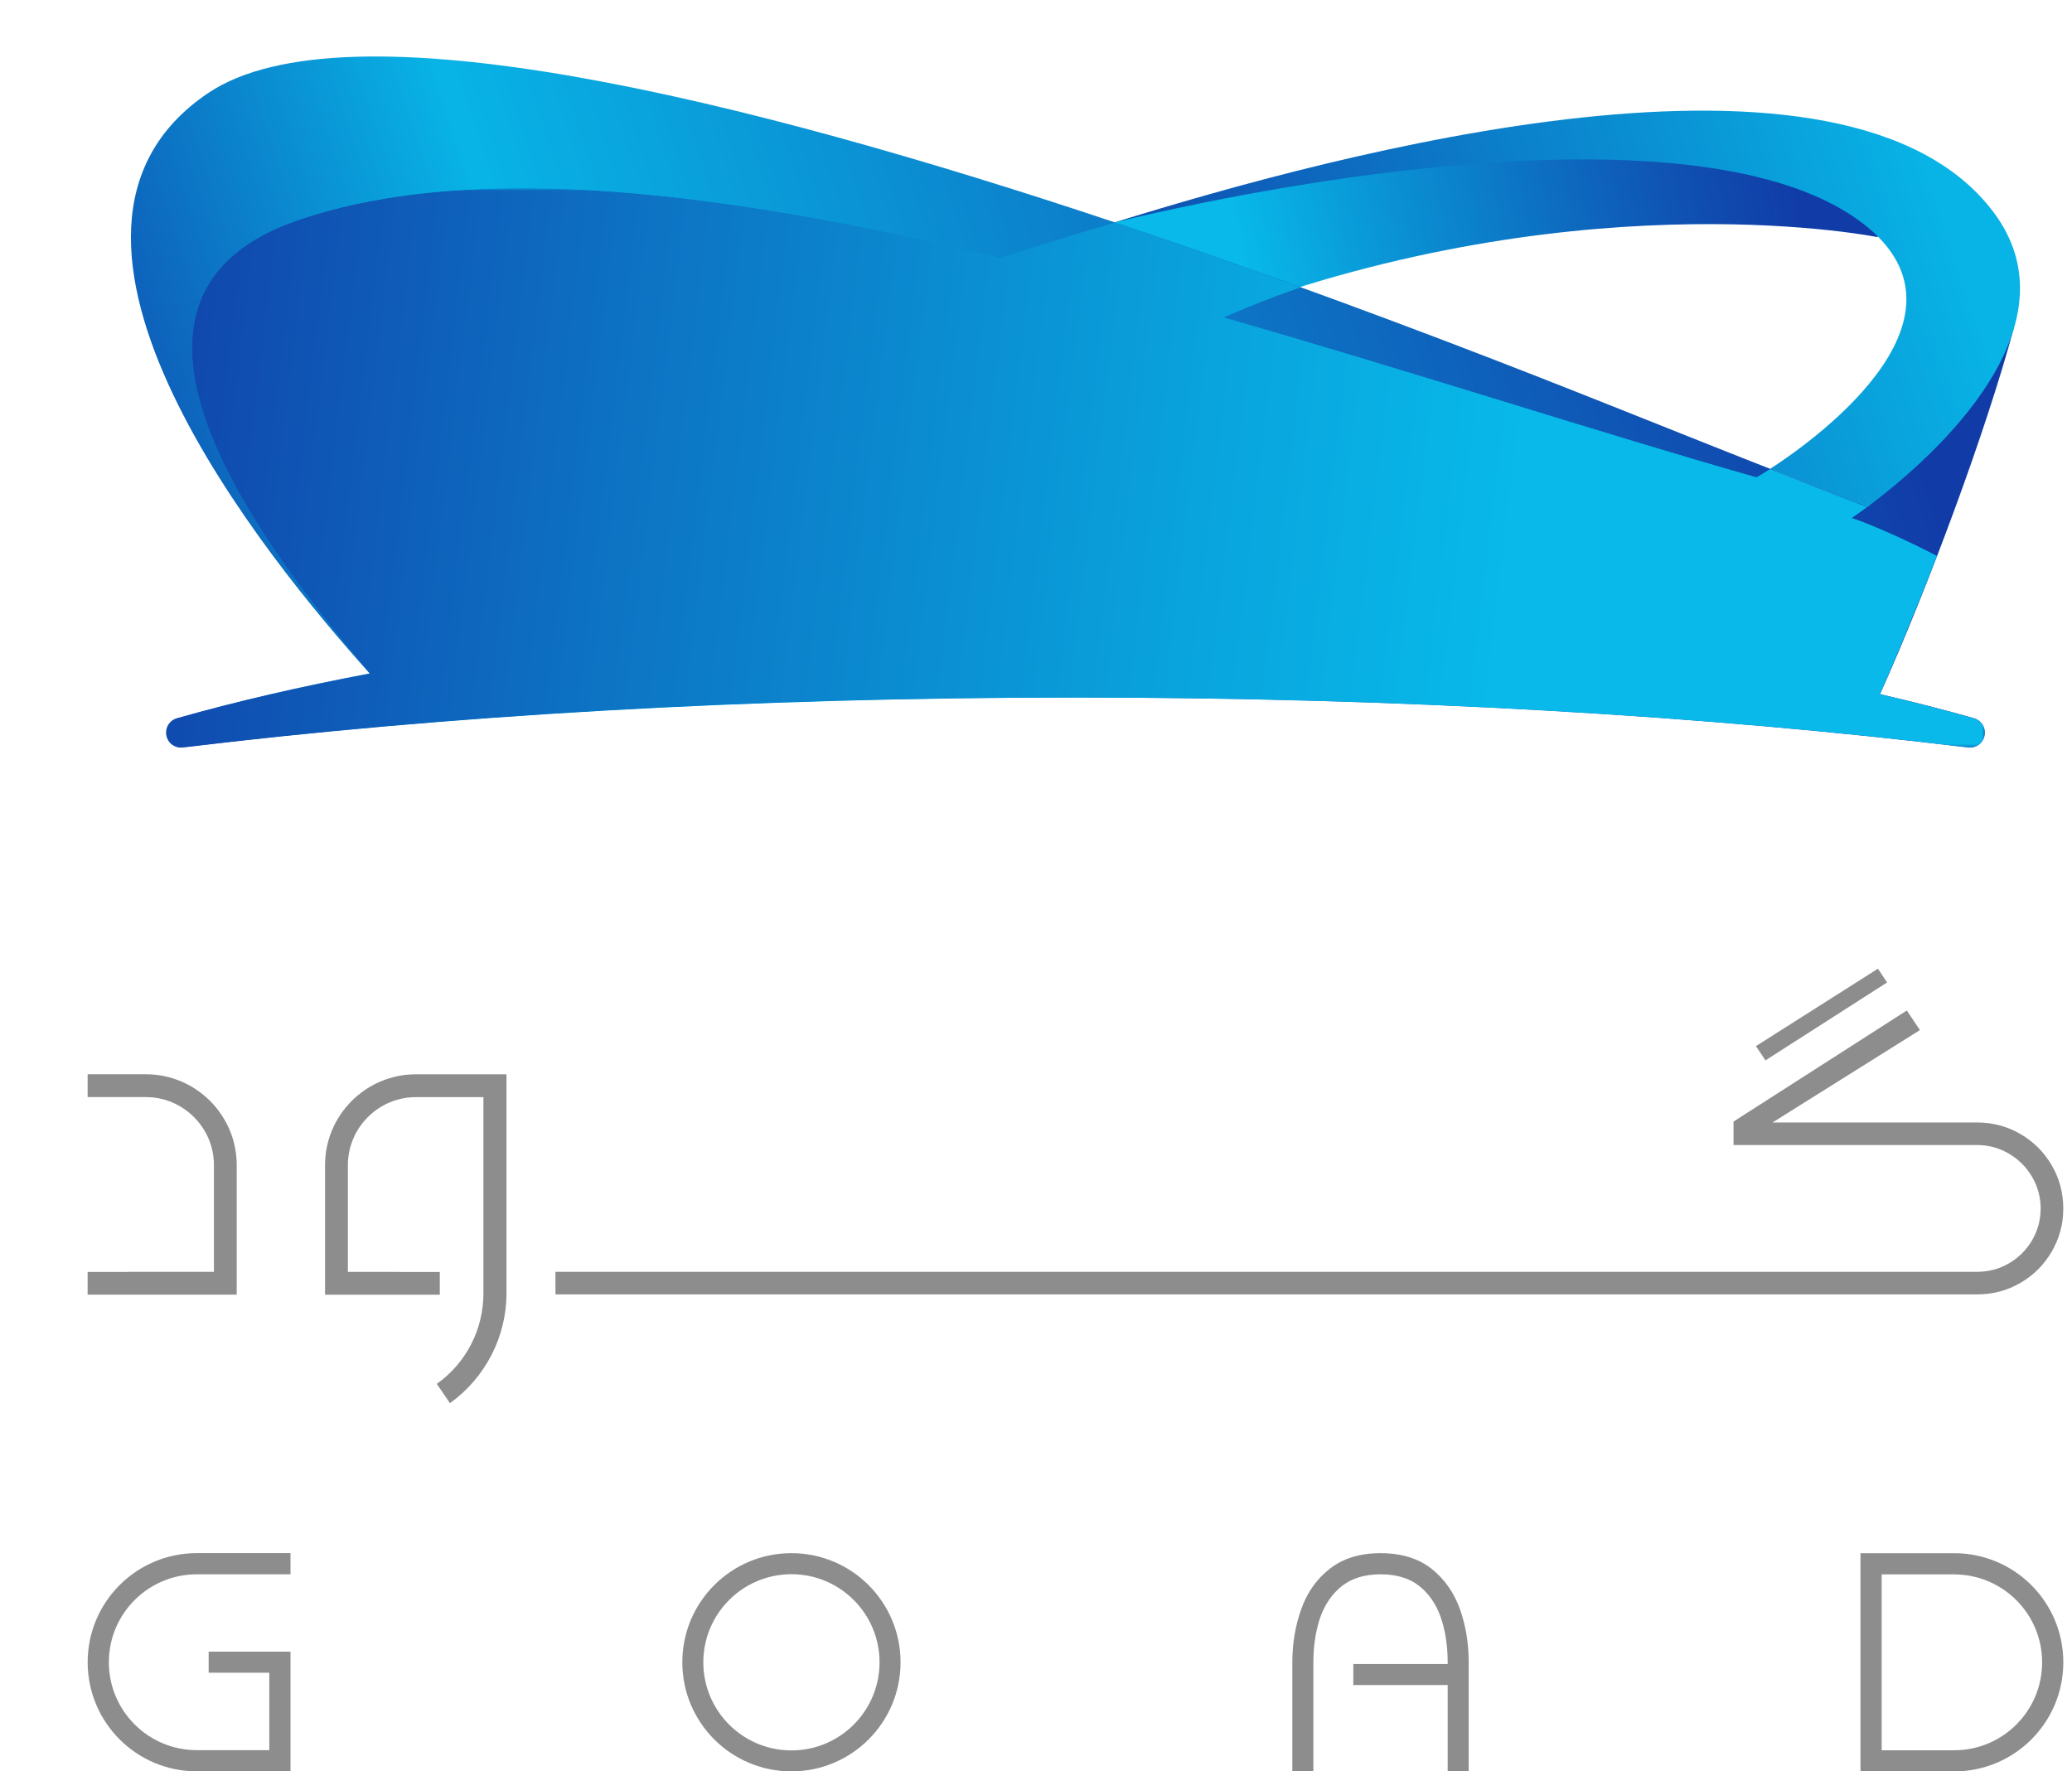
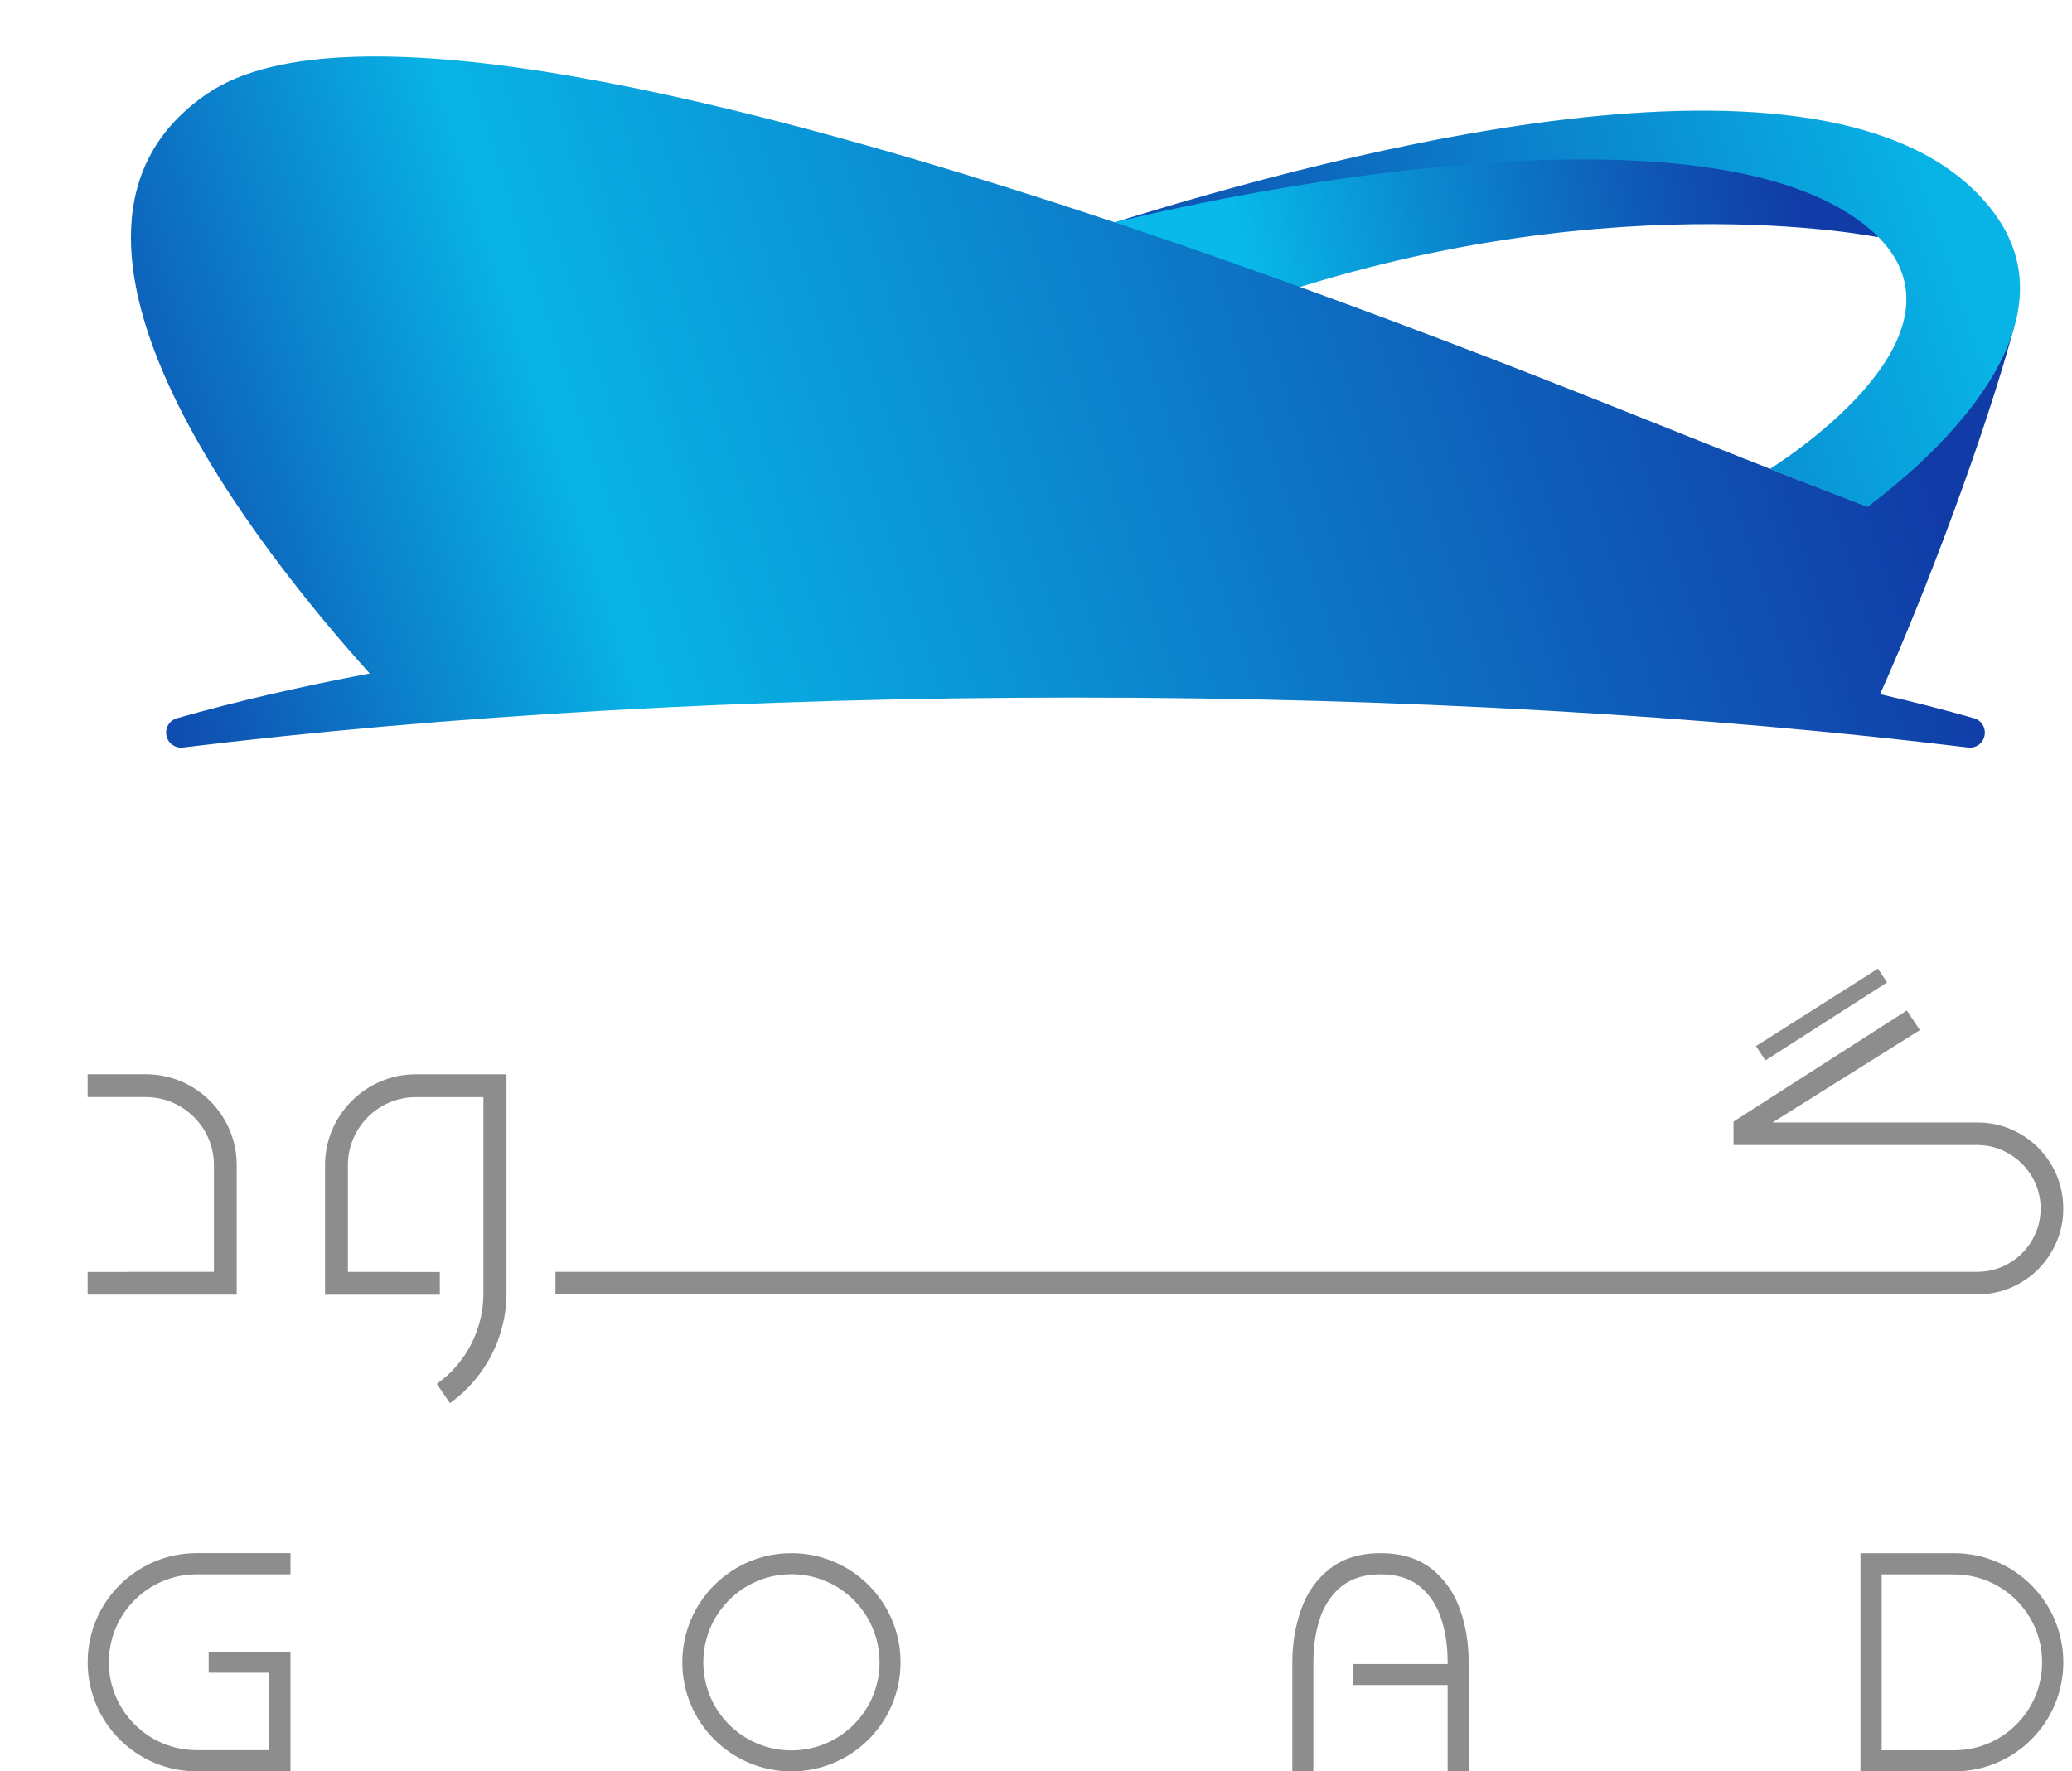
<svg xmlns="http://www.w3.org/2000/svg" id="Layer_2" data-name="Layer 2" viewBox="0 0 558.27 477.32">
  <defs>
    <style>
      .cls-1 {
        fill: url(#linear-gradient-2);
      }

      .cls-2 {
        clip-path: url(#clippath-2);
      }

      .cls-3 {
        clip-path: url(#clippath-1);
      }

      .cls-4 {
        fill: #8d8d8d;
        fill-rule: evenodd;
      }

      .cls-5 {
        fill: url(#linear-gradient-5);
      }

      .cls-6 {
        clip-path: url(#clippath);
      }

      .cls-7 {
        clip-rule: evenodd;
      }

      .cls-7, .cls-8 {
        fill: none;
      }

      .cls-9 {
        clip-path: url(#clippath-3);
      }

      .cls-10 {
        mask: url(#mask);
      }

      .cls-11 {
        fill: url(#linear-gradient-3);
      }

      .cls-12 {
        fill: url(#linear-gradient);
      }

      .cls-13 {
        fill: url(#linear-gradient-4);
      }
    </style>
    <clipPath id="clippath">
      <path class="cls-8" d="m333.94,82.82c95.45-34.5,171.96-18.92,171.96-18.92,2.07-12.97-40.21-51.91-205.55-3.98-1.94.56-3.71,1.2-5.68,1.79,15.76,9.1,39.26,21.11,39.26,21.11" />
    </clipPath>
    <linearGradient id="linear-gradient" x1="481.48" y1="31.14" x2="333.17" y2="61.23" gradientUnits="userSpaceOnUse">
      <stop offset="0" stop-color="#113ba7" />
      <stop offset=".23" stop-color="#0f53b3" />
      <stop offset=".71" stop-color="#0a90d3" />
      <stop offset="1" stop-color="#08b9e9" />
    </linearGradient>
    <clipPath id="clippath-1">
      <path class="cls-8" d="m542.62,88.33c-14.79,14.62-24.57,33.54-39.35,48.16-30.13-11.36-59.63-23.52-89.5-35.21-32.38-12.67-71.85-27.45-112.79-41.15l-.62-.21C201.1,26.75,93.17,0,56,25.13,0,62.99,72.24,151.04,99.61,181.47c-18.76,3.54-36.16,7.58-51.92,12.06-2.03.58-3.27,2.61-2.85,4.68.42,2.07,2.35,3.46,4.44,3.21,70.09-8.54,152.41-13.46,240.49-13.46s170.41,4.92,240.5,13.46c2.1.26,4.03-1.14,4.44-3.21.41-2.07-.82-4.1-2.85-4.68-8.02-2.28-16.47-4.45-25.3-6.49,12.75-28.46,28.46-70.5,36.05-98.71" />
    </clipPath>
    <linearGradient id="linear-gradient-2" x1="15.26" y1="184.55" x2="489.66" y2="29.45" gradientUnits="userSpaceOnUse">
      <stop offset="0" stop-color="#113ba7" />
      <stop offset=".07" stop-color="#0f53b3" />
      <stop offset=".22" stop-color="#0a92d4" />
      <stop offset=".3" stop-color="#08b4e6" />
      <stop offset="1" stop-color="#113ba7" />
    </linearGradient>
    <clipPath id="clippath-2">
      <path class="cls-7" d="m300.35,59.92h0c55.44-13.43,161.72-30.44,201.64.34,33.96,26.18-16.2,60.4-25.1,66.1l13.81,5.42,12.45,4.81c24.39-18.25,55.12-50.95,34.12-79.22-39.65-53.37-177.13-16.04-236.91,2.54" />
    </clipPath>
    <linearGradient id="linear-gradient-3" x1="266.34" y1="125" x2="517.61" y2="40.68" gradientUnits="userSpaceOnUse">
      <stop offset="0" stop-color="#113ba7" />
      <stop offset=".24" stop-color="#0f53b3" />
      <stop offset=".74" stop-color="#0a90d3" />
      <stop offset="1" stop-color="#08b3e5" />
    </linearGradient>
    <clipPath id="clippath-3">
      <path class="cls-8" d="m80.56,59.22c-63.99,21.79-4.87,93.4,19.05,122.26-18.76,3.54-36.16,7.58-51.92,12.06-2.03.58-3.27,2.61-2.85,4.68.42,2.07,2.35,3.46,4.44,3.21,70.09-8.54,152.41-13.46,240.49-13.46s170.41,4.92,240.5,13.46c2.1.26,4.03-1.14,4.44-3.21.41-2.07-.82-4.1-2.85-4.68-8.02-2.28-16.47-4.45-25.3-6.49,4.45-10.19,9.19-21.59,15.38-37.26-7.81-4.11-18.28-8.76-22.94-10.22,1.29-.86,2.7-1.91,4.15-2.96-8.78-3.36-17.53-6.78-26.26-10.23-1.33.84-2.56,1.58-3.63,2.19-42.51-12.08-92.47-28.44-143.47-43.05,6.72-2.91,13.55-5.62,20.73-8.09-16-5.8-32.64-11.64-49.54-17.29l-.62-.21s-14.79,4.32-30.92,9.52c-71.97-17.4-140.99-26.53-188.87-10.22" />
    </clipPath>
    <linearGradient id="linear-gradient-4" x1="-1858.33" y1="2055.47" x2="-1387.55" y2="2178.71" gradientTransform="translate(1858.99 -2005.08)" gradientUnits="userSpaceOnUse">
      <stop offset="0" stop-color="#fff" />
      <stop offset="1" stop-color="#000" />
    </linearGradient>
    <mask id="mask" x="16.57" y="42.92" width="518.56" height="158.76" maskUnits="userSpaceOnUse">
-       <rect class="cls-13" x="44.76" y="50.7" width="490.04" height="150.76" />
-     </mask>
+       </mask>
    <linearGradient id="linear-gradient-5" x1="408.1" y1="138.3" x2="12.67" y2="90.45" gradientUnits="userSpaceOnUse">
      <stop offset="0" stop-color="#08b9e9" />
      <stop offset=".2" stop-color="#09a5de" />
      <stop offset=".61" stop-color="#0d72c3" />
      <stop offset="1" stop-color="#113ba7" />
    </linearGradient>
  </defs>
  <g id="Layer_1-2" data-name="Layer 1">
    <g>
      <path class="cls-4" d="m504.13,418.52h22.4c8.12,0,15.47,3.29,20.79,8.61s8.61,12.67,8.61,20.79-3.29,15.47-8.61,20.79c-5.32,5.32-12.67,8.61-20.79,8.61h-25.25s0-58.8,0-58.8h2.85Zm22.4,5.71h-19.54v47.39h19.54c6.54,0,12.47-2.65,16.75-6.94,4.29-4.29,6.94-10.21,6.94-16.75s-2.65-12.47-6.94-16.75c-4.29-4.29-10.21-6.94-16.75-6.94Zm-390.06-75.81c0,11.8-5.69,22.81-15.24,29.68l-3.54-5.2c7.88-5.62,12.56-14.63,12.56-24.4v-52.87h-18.21c-5.03,0-9.61,2.06-12.93,5.38s-5.38,7.9-5.38,12.93v28.78h13.84v.03h10.93v6.11h-30.92v-34.93c0-6.73,2.75-12.84,7.18-17.27s10.54-7.18,17.27-7.18h24.44v58.94Zm-101.92-5.71h23.09v-28.78c0-5.03-2.06-9.61-5.38-12.93-3.32-3.32-7.9-5.38-12.93-5.38h-15.72v-6.15h15.72c6.73,0,12.84,2.75,17.27,7.18s7.18,10.54,7.18,17.27v34.93H23.61v-6.11h10.93v-.03Zm438.57-60.83l32.86-20.86,2.47,3.71-32.78,21-2.56-3.85Zm-259.88,142.3c13.11,0,23.74,10.63,23.74,23.74s-10.63,23.74-23.74,23.74-23.74-10.63-23.74-23.74,10.63-23.74,23.74-23.74Zm0-5.67c16.24,0,29.4,13.16,29.4,29.4s-13.16,29.4-29.4,29.4-29.4-13.16-29.4-29.4,13.16-29.4,29.4-29.4Zm176.81,58.8h5.67v-29.4c0-5.05-.78-9.86-2.34-14.25-1.6-4.52-4.19-8.17-7.64-10.92-3.53-2.79-8.13-4.23-13.76-4.23s-10.18,1.44-13.72,4.23c-3.53,2.75-6.12,6.45-7.68,10.92-1.56,4.35-2.38,9.16-2.38,14.25v29.4h5.67v-29.4c0-4.56.66-8.71,1.93-12.32,1.27-3.45,3.24-6.28,5.91-8.34,2.63-2.01,6.08-3.04,10.27-3.04s7.72,1.03,10.27,3.04c2.63,2.01,4.6,4.85,5.87,8.34,1.27,3.61,1.93,7.76,1.93,12.32v.47h-25.42v5.67h25.42v23.27Zm-337.03-53.1h25.25v-5.71h-25.25c-8.12,0-15.47,3.29-20.79,8.61-5.32,5.32-8.61,12.67-8.61,20.79s3.29,15.47,8.61,20.79,12.67,8.61,20.79,8.61h25.25s0-26.58,0-26.58v-5.67h-22.05v5.67h16.34v20.87h-19.54c-6.54,0-12.47-2.65-16.75-6.94-4.29-4.29-6.94-10.21-6.94-16.75s2.65-12.47,6.94-16.75c4.29-4.29,10.21-6.94,16.75-6.94Zm479.72-81.51H149.66v6.08h383.07c2.11,0,4.14-.26,6.09-.78,1.94-.52,3.8-1.29,5.57-2.33,1.77-1.02,3.35-2.24,4.75-3.63,1.41-1.41,2.63-3.01,3.67-4.79,2.07-3.55,3.11-7.41,3.11-11.59,0-2.11-.26-4.14-.78-6.09-.52-1.94-1.29-3.8-2.33-5.57-1.04-1.78-2.26-3.37-3.66-4.77-1.4-1.4-2.99-2.62-4.77-3.66-3.55-2.07-7.45-3.11-11.66-3.11h-55.13l39.7-24.89-3.52-5.29-46.7,29.94v6.32h65.65c1.54,0,3.03.2,4.45.58,1.42.39,2.78.97,4.09,1.73,1.32.78,2.49,1.69,3.53,2.72s1.94,2.21,2.72,3.53c.77,1.31,1.35,2.68,1.73,4.1.39,1.42.58,2.91.58,4.45s-.2,3.03-.58,4.46c-.39,1.42-.97,2.8-1.73,4.11-.78,1.31-1.69,2.48-2.72,3.51-1.04,1.03-2.21,1.93-3.53,2.7-1.31.76-2.67,1.33-4.1,1.7-1.42.38-2.91.57-4.45.57Z" />
      <g class="cls-6">
        <rect class="cls-12" x="294.67" y="11.99" width="213.3" height="70.83" />
      </g>
      <g class="cls-3">
        <rect class="cls-1" width="542.62" height="201.68" />
      </g>
      <g class="cls-2">
        <rect class="cls-11" x="300.35" y="4.01" width="257.91" height="132.59" />
      </g>
      <g class="cls-9">
        <g class="cls-10">
          <rect class="cls-5" x="16.57" y="42.92" width="518.56" height="158.76" />
        </g>
      </g>
    </g>
  </g>
</svg>